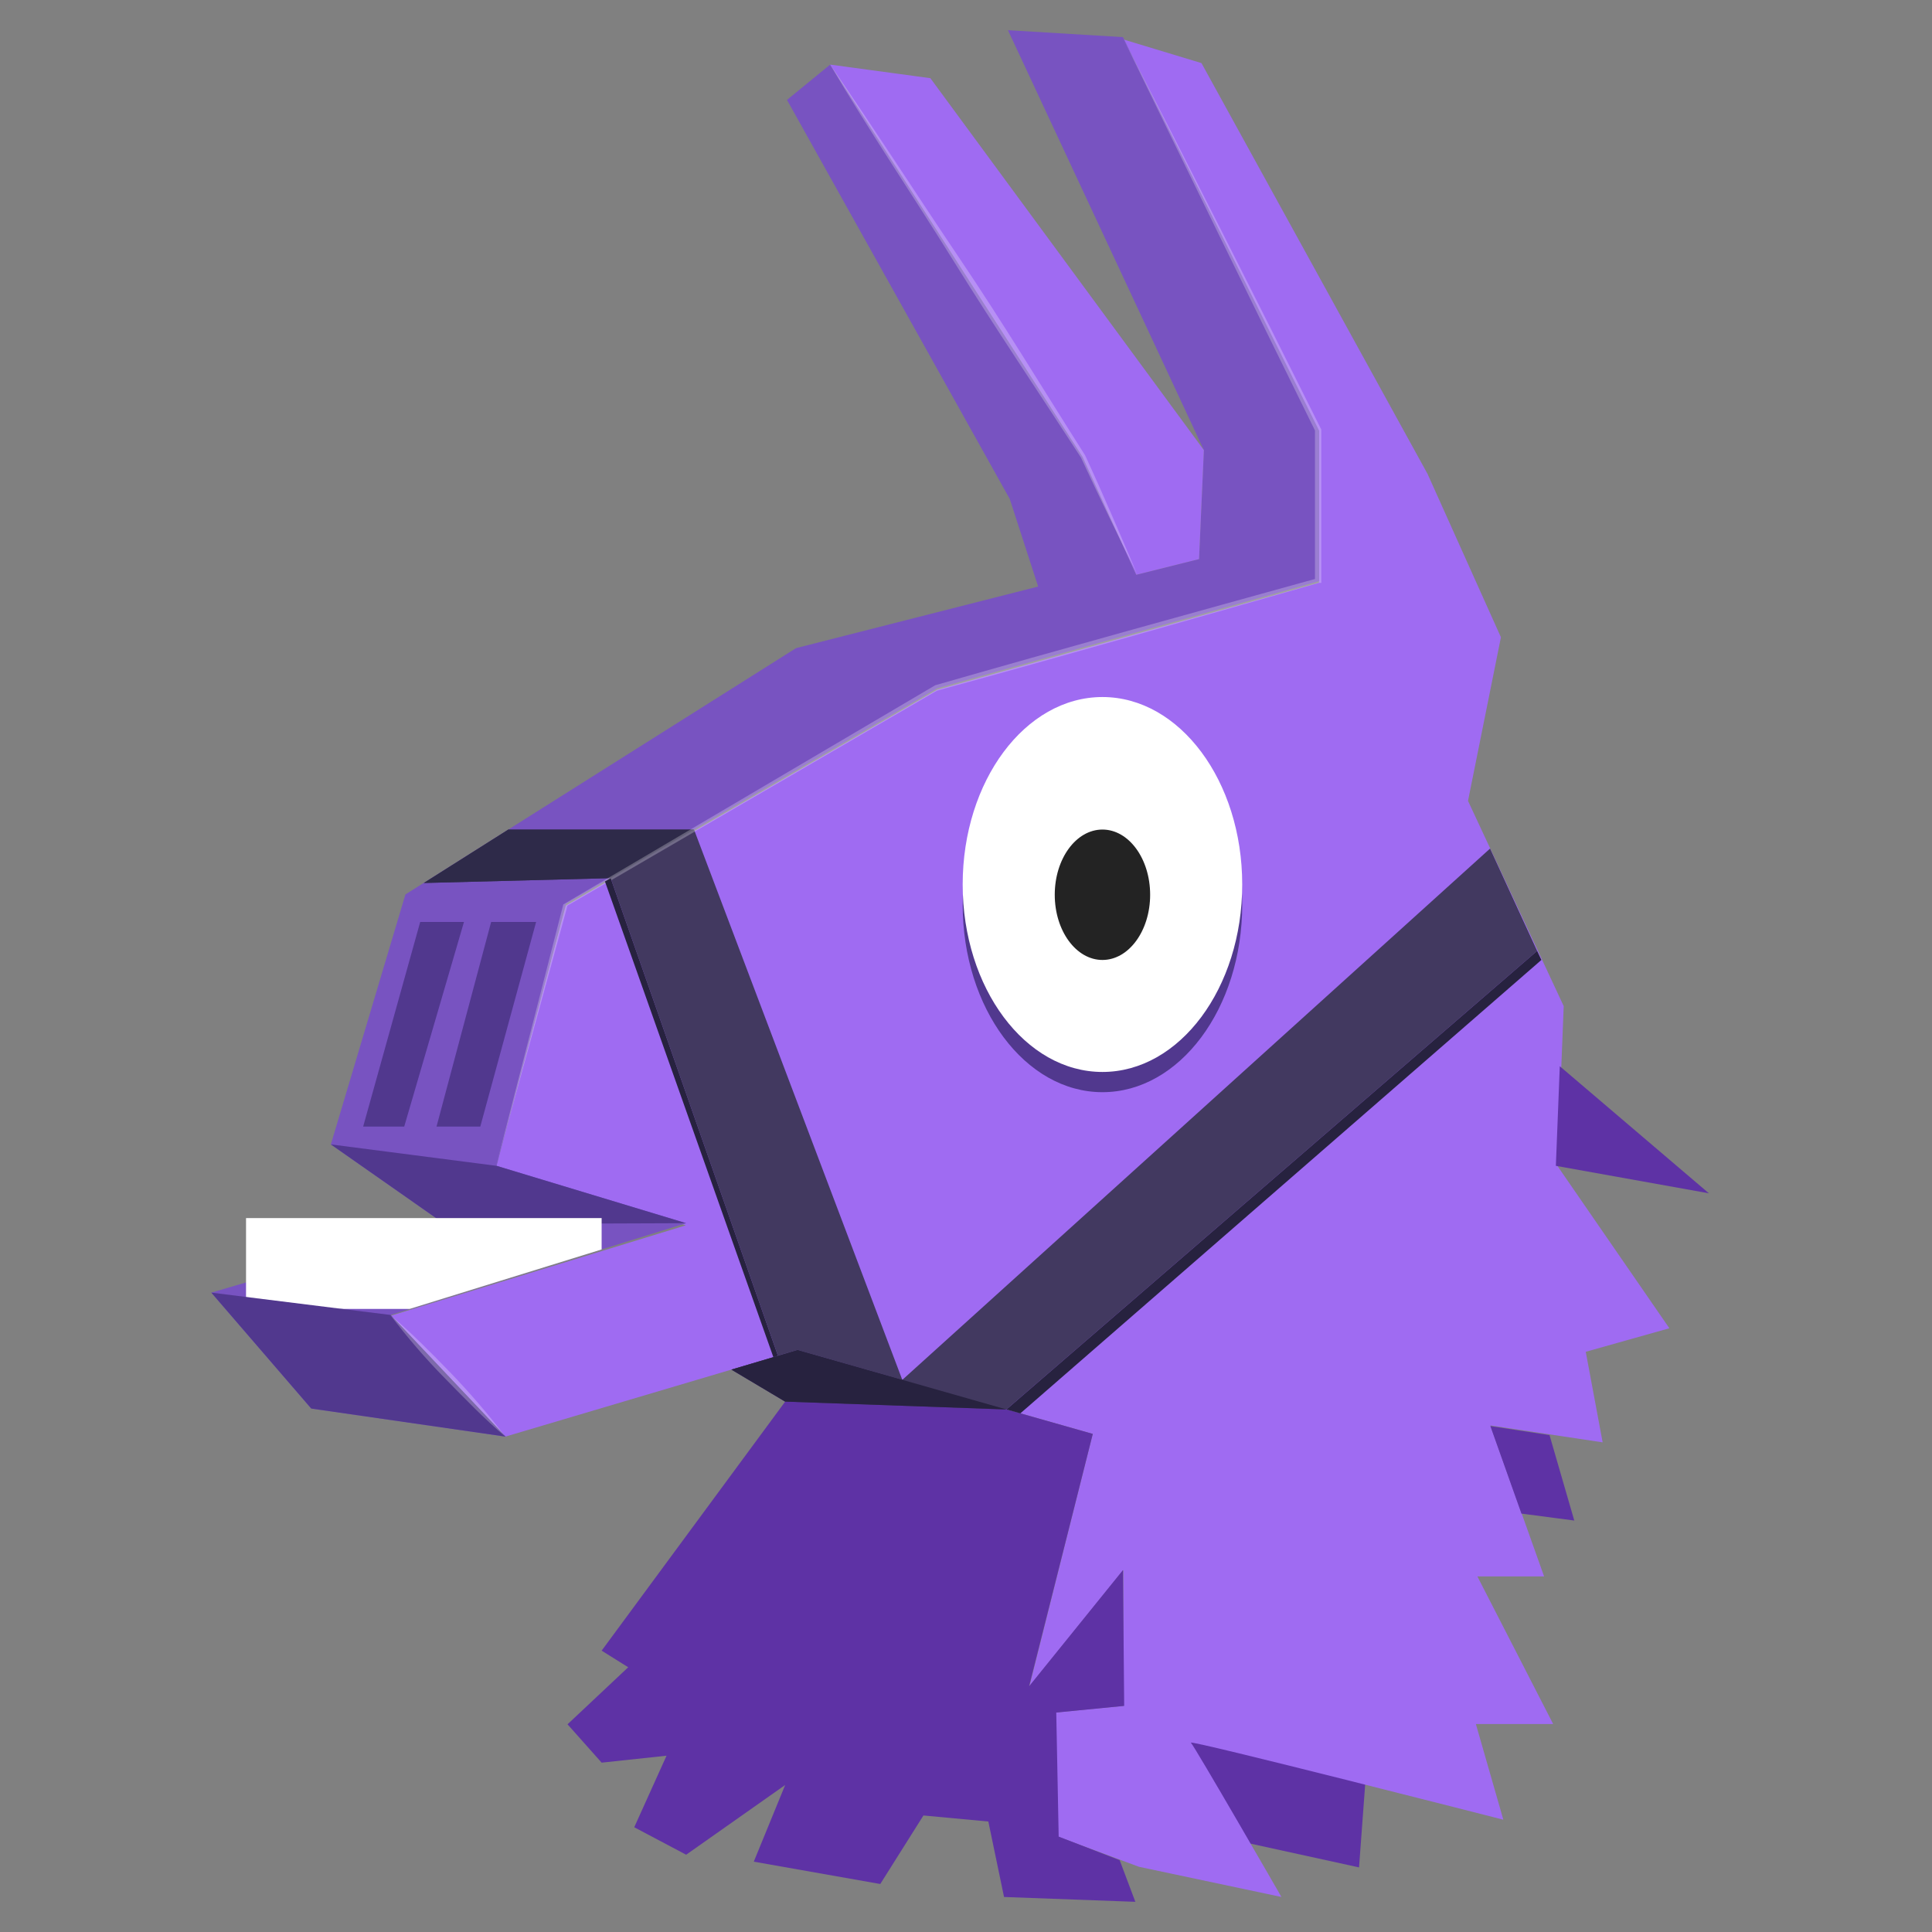
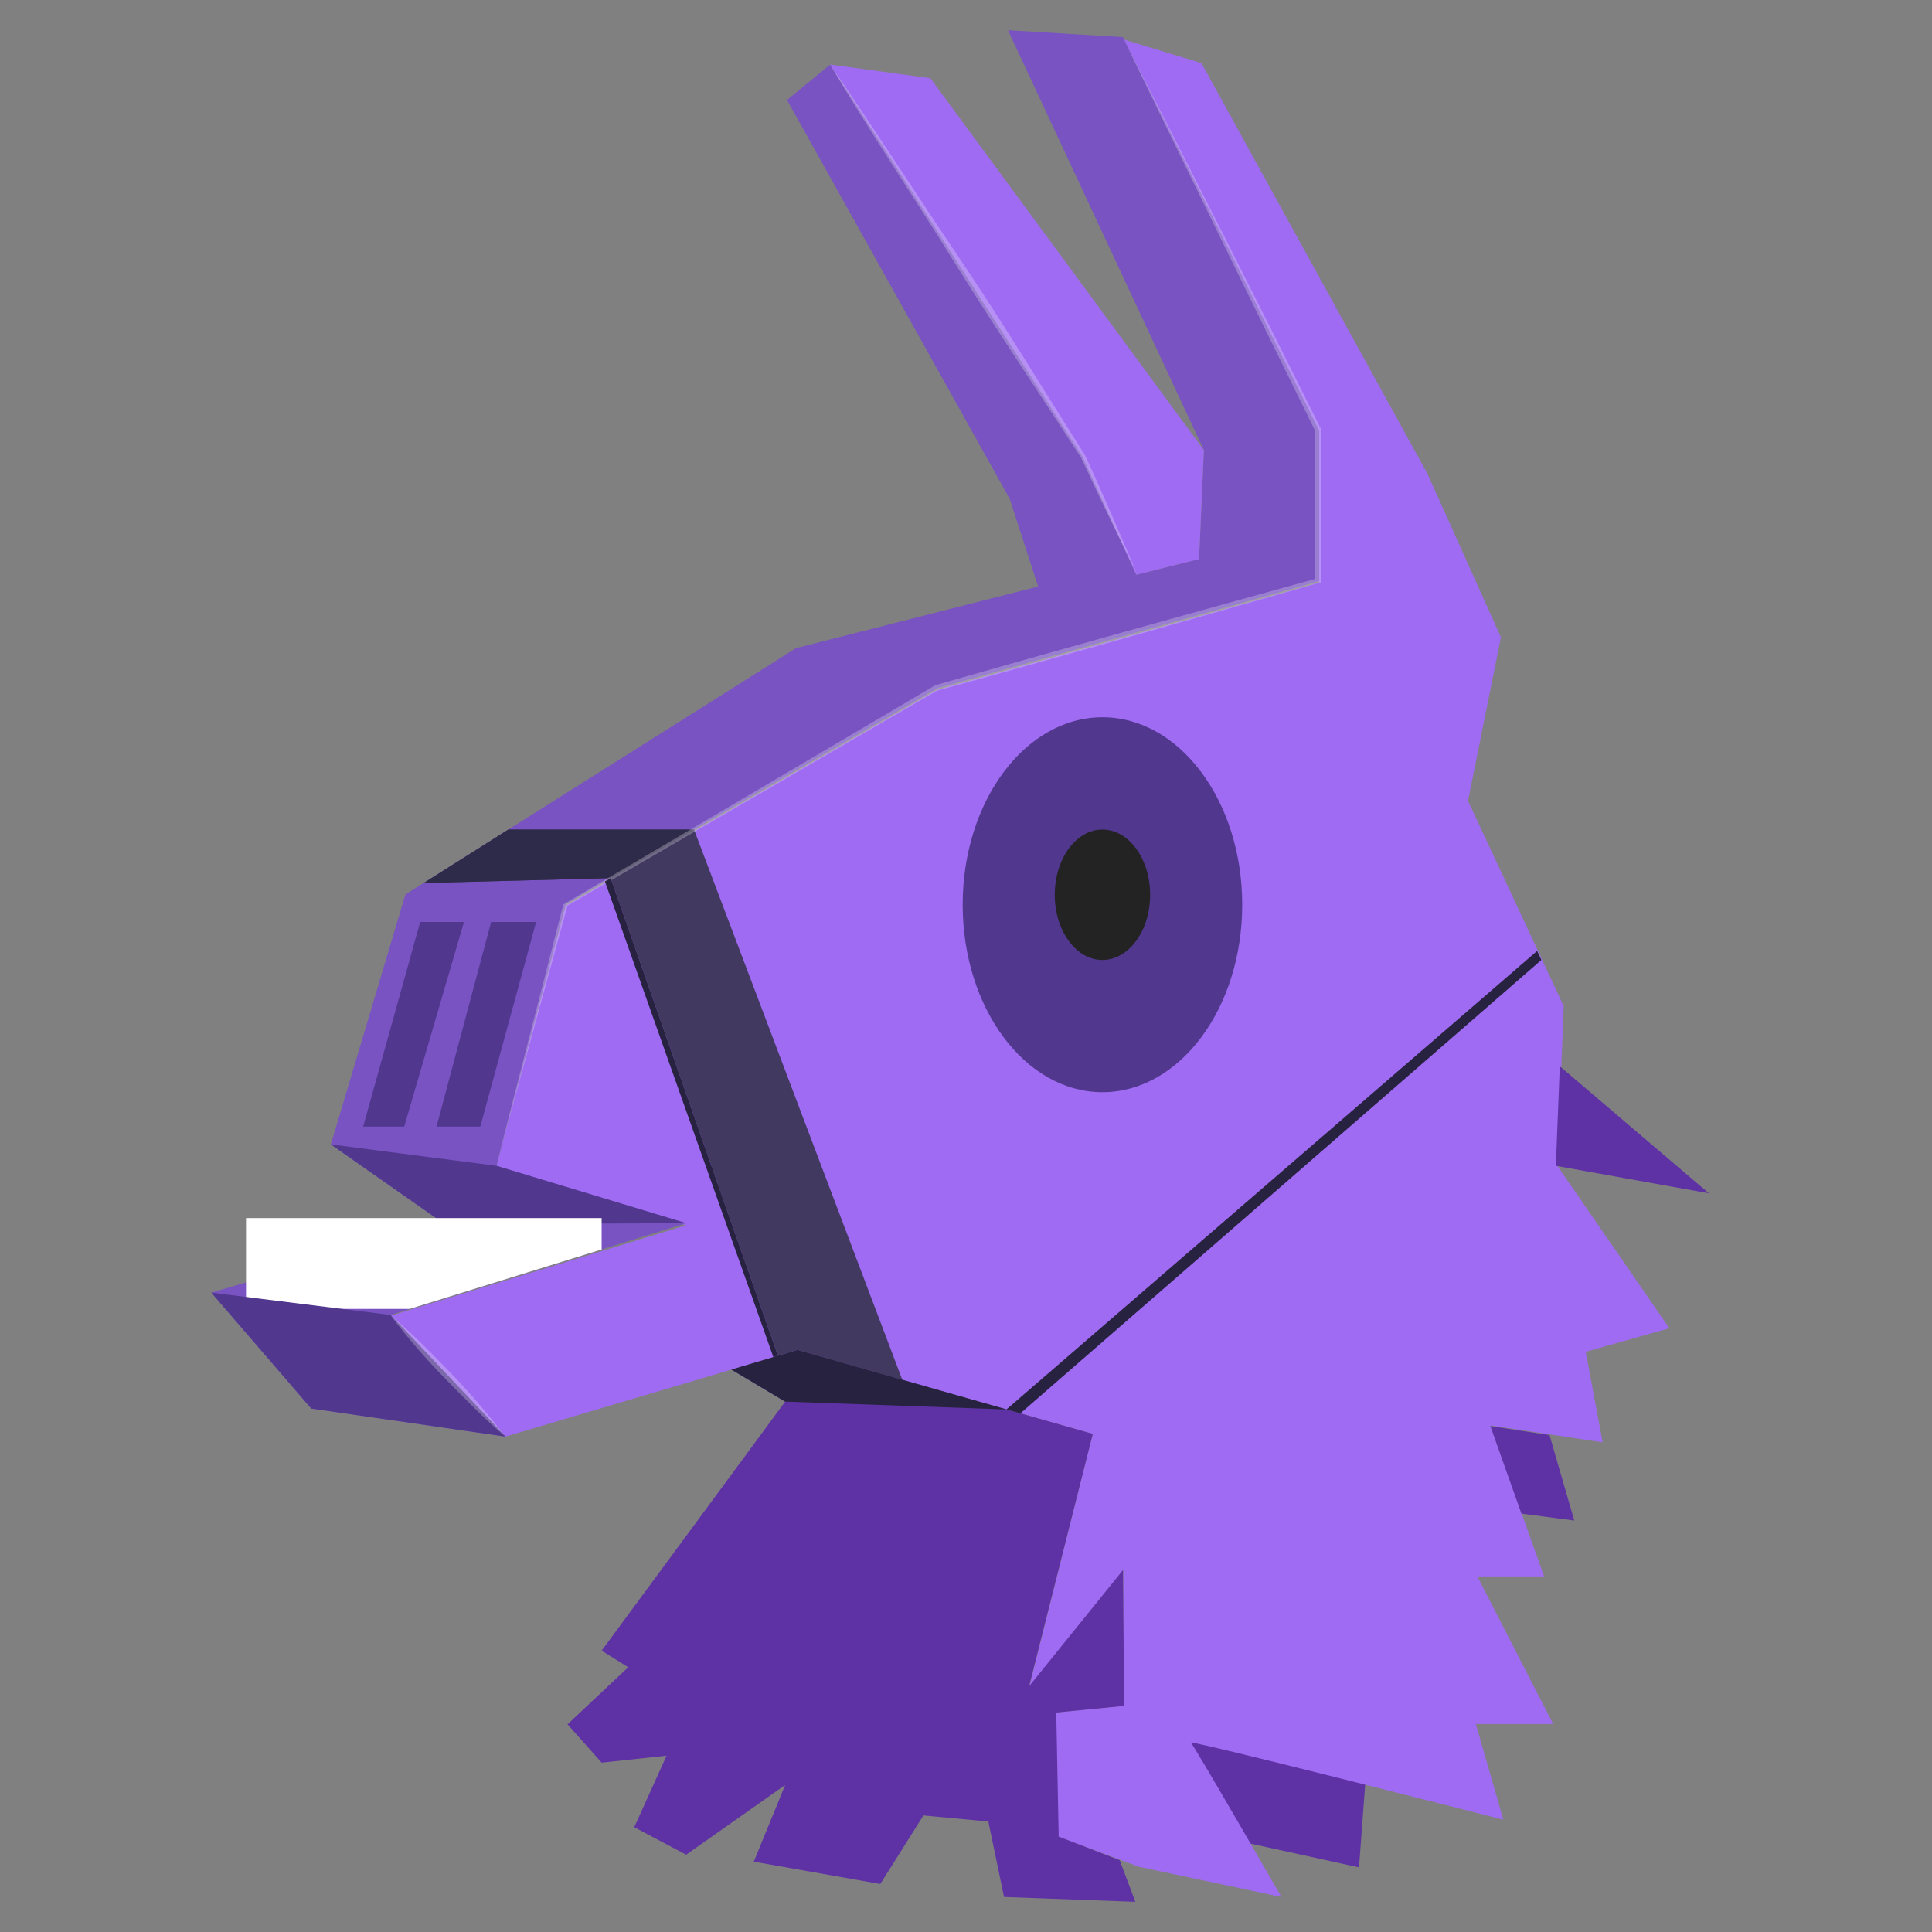
<svg xmlns="http://www.w3.org/2000/svg" width="64" height="64" viewBox="0 0 64 64" fill="none">
  <rect x="0" y="0" width="64" height="64" fill="#808080" stroke="none" />
  <path d="M39.31 60.61L45.02 61.86L45.31 57.94L38.77 57L39.31 60.61Z" fill="#5E32A5" />
  <path d="M16.44 38.62L18.74 30L31.04 22.85L43.69 19.3V14.3L37.19 1.3L39.8 2.09L47.29 15.7L49.72 21.11L48.63 26.53L51.8 33.33L51.59 38.62L55.3 44L52.53 44.78L53.09 47.78L49.37 47.22L51.15 52.22H48.94L51.45 57.11H48.89L49.8 60.28C49.8 60.28 39.32 57.6 39.45 57.73C39.58 57.86 42.45 62.84 42.45 62.84L37.73 61.84L35.04 60.84L34.95 56.73L37.21 56.51V52.01L34.1 55.86L36.2 47.5L26.42 44.72L16.74 47.59L12.93 43.59L22.72 40.59L16.44 38.62Z" fill="#9F6BF2" />
  <path d="M37.2 1.23L33.39 1L39.88 14.91L39.72 18.52L37.64 19.04L35.86 15.13L27.5 2.14L26.07 3.31L33.45 16.53L34.39 19.43L26.37 21.47L13.43 29.63L10.96 37.91L14.73 40.55L7 42.82L10.31 46.66L16.75 47.59L12.94 43.56L22.73 40.52L16.45 38.62L18.74 29.95L31.05 22.8L43.7 19.25V14.27L37.2 1.23Z" fill="#7853C1" />
  <path d="M36.52 36.18C39.077 36.18 41.15 33.4 41.15 29.97C41.15 26.54 39.077 23.76 36.52 23.76C33.963 23.76 31.89 26.54 31.89 29.97C31.89 33.4 33.963 36.18 36.52 36.18Z" fill="#51388E" />
  <path d="M27.5 2.14L30.82 2.59L39.88 14.91L39.72 18.52L37.64 19.04L35.86 15.13L27.5 2.14Z" fill="#9F6BF2" />
-   <path d="M36.52 35.51C39.077 35.51 41.15 32.73 41.15 29.3C41.15 25.87 39.077 23.09 36.52 23.09C33.963 23.09 31.89 25.87 31.89 29.3C31.89 32.73 33.963 35.51 36.52 35.51Z" fill="white" />
  <path d="M36.52 31.8C37.393 31.8 38.1 30.833 38.1 29.64C38.1 28.447 37.393 27.48 36.52 27.48C35.647 27.48 34.94 28.447 34.94 29.64C34.94 30.833 35.647 31.8 36.52 31.8Z" fill="#232323" />
  <path d="M24.23 45.37L26.01 46.43L19.93 54.68L20.81 55.23L18.8 57.12L19.93 58.39L22.08 58.16L21.01 60.53L22.73 61.44L26.01 59.13L24.97 61.67L29.16 62.41L30.59 60.14L32.74 60.34L33.26 62.84L37.61 63L37.09 61.62L35.07 60.84L34.99 56.73L37.24 56.51L37.2 52.01L34.09 55.86L36.2 47.5L26.42 44.72L24.23 45.37Z" fill="#5E32A5" />
  <path d="M16.27 30.54H17.76L15.91 37.32H14.46L16.27 30.54Z" fill="#51388E" />
  <path d="M13.92 30.54H15.37L13.39 37.32H12.03L13.92 30.54Z" fill="#51388E" />
  <path d="M16.84 27.48H22.99L29.89 45.71L26.42 44.72L25.77 44.91L20.23 29.09L14.04 29.25L16.84 27.48Z" fill="#423960" />
-   <path d="M26.01 46.43L33.34 46.69L50.92 31.5L49.36 28.11L29.89 45.71L26.42 44.72L24.23 45.37L26.01 46.43Z" fill="#423960" />
  <path d="M51.67 35.32L56.61 39.53L51.54 38.62L51.67 35.32Z" fill="#5E32A5" />
  <path d="M10.96 37.91L16.45 38.62L22.73 40.52L14.73 40.55L10.96 37.91Z" fill="#51388E" />
  <path d="M13.57 43.36H8.15V40.35H19.93V41.39L13.57 43.36Z" fill="white" />
  <path d="M24.23 45.37L26.01 46.43L33.34 46.69L26.42 44.72L24.23 45.37Z" fill="#27223F" />
  <path d="M14.04 29.25L20.23 29.09L22.99 27.48H16.84L14.04 29.25Z" fill="#2E2A49" />
  <path d="M12.94 43.56L7 42.82L10.31 46.66L16.75 47.59L12.94 43.56Z" fill="#51388E" />
  <path d="M51.33 47.54L52.15 50.37L50.4 50.14L49.37 47.24L51.33 47.54Z" fill="#5E32A5" />
  <g style="mix-blend-mode:overlay" opacity="0.5">
    <g style="mix-blend-mode:overlay" opacity="0.5">
      <path d="M27.5 2.14C28.96 4.26 30.35 6.43 31.8 8.58C33.25 10.73 34.57 12.92 35.95 15.09C36.55 16.39 37.11 17.71 37.67 19.02C37.04 17.74 36.41 16.46 35.81 15.16C34.41 13 32.97 10.87 31.61 8.68C30.25 6.49 28.8 4.35 27.5 2.14Z" fill="white" />
    </g>
  </g>
  <g style="mix-blend-mode:overlay" opacity="0.5">
    <g style="mix-blend-mode:overlay" opacity="0.5">
      <path d="M37.19 1.23C39.41 5.55 41.603 9.883 43.77 14.23V19.23V19.31H43.69C39.48 20.51 35.27 21.72 31.04 22.88L18.8 30L16.43 38.65L18.66 29.96L30.98 22.7C35.19 21.49 39.41 20.33 43.63 19.16L43.56 19.26V14.26C41.434 9.947 39.31 5.603 37.19 1.23Z" fill="white" />
    </g>
  </g>
  <g style="mix-blend-mode:overlay" opacity="0.5">
    <g style="mix-blend-mode:overlay" opacity="0.5">
      <path d="M12.93 43.56C13.64 44.16 14.29 44.82 14.93 45.48C15.573 46.148 16.178 46.853 16.74 47.59C16.03 46.99 15.39 46.32 14.74 45.66C14.09 45 13.49 44.3 12.93 43.56Z" fill="white" />
    </g>
  </g>
  <path d="M33.34 46.69L50.92 31.5L51.06 31.8L33.8 46.82L33.34 46.69Z" fill="#27223F" />
  <path d="M25.77 44.91L20.23 29.09L20.04 29.2L25.62 44.96L25.77 44.91Z" fill="#27223F" />
</svg>